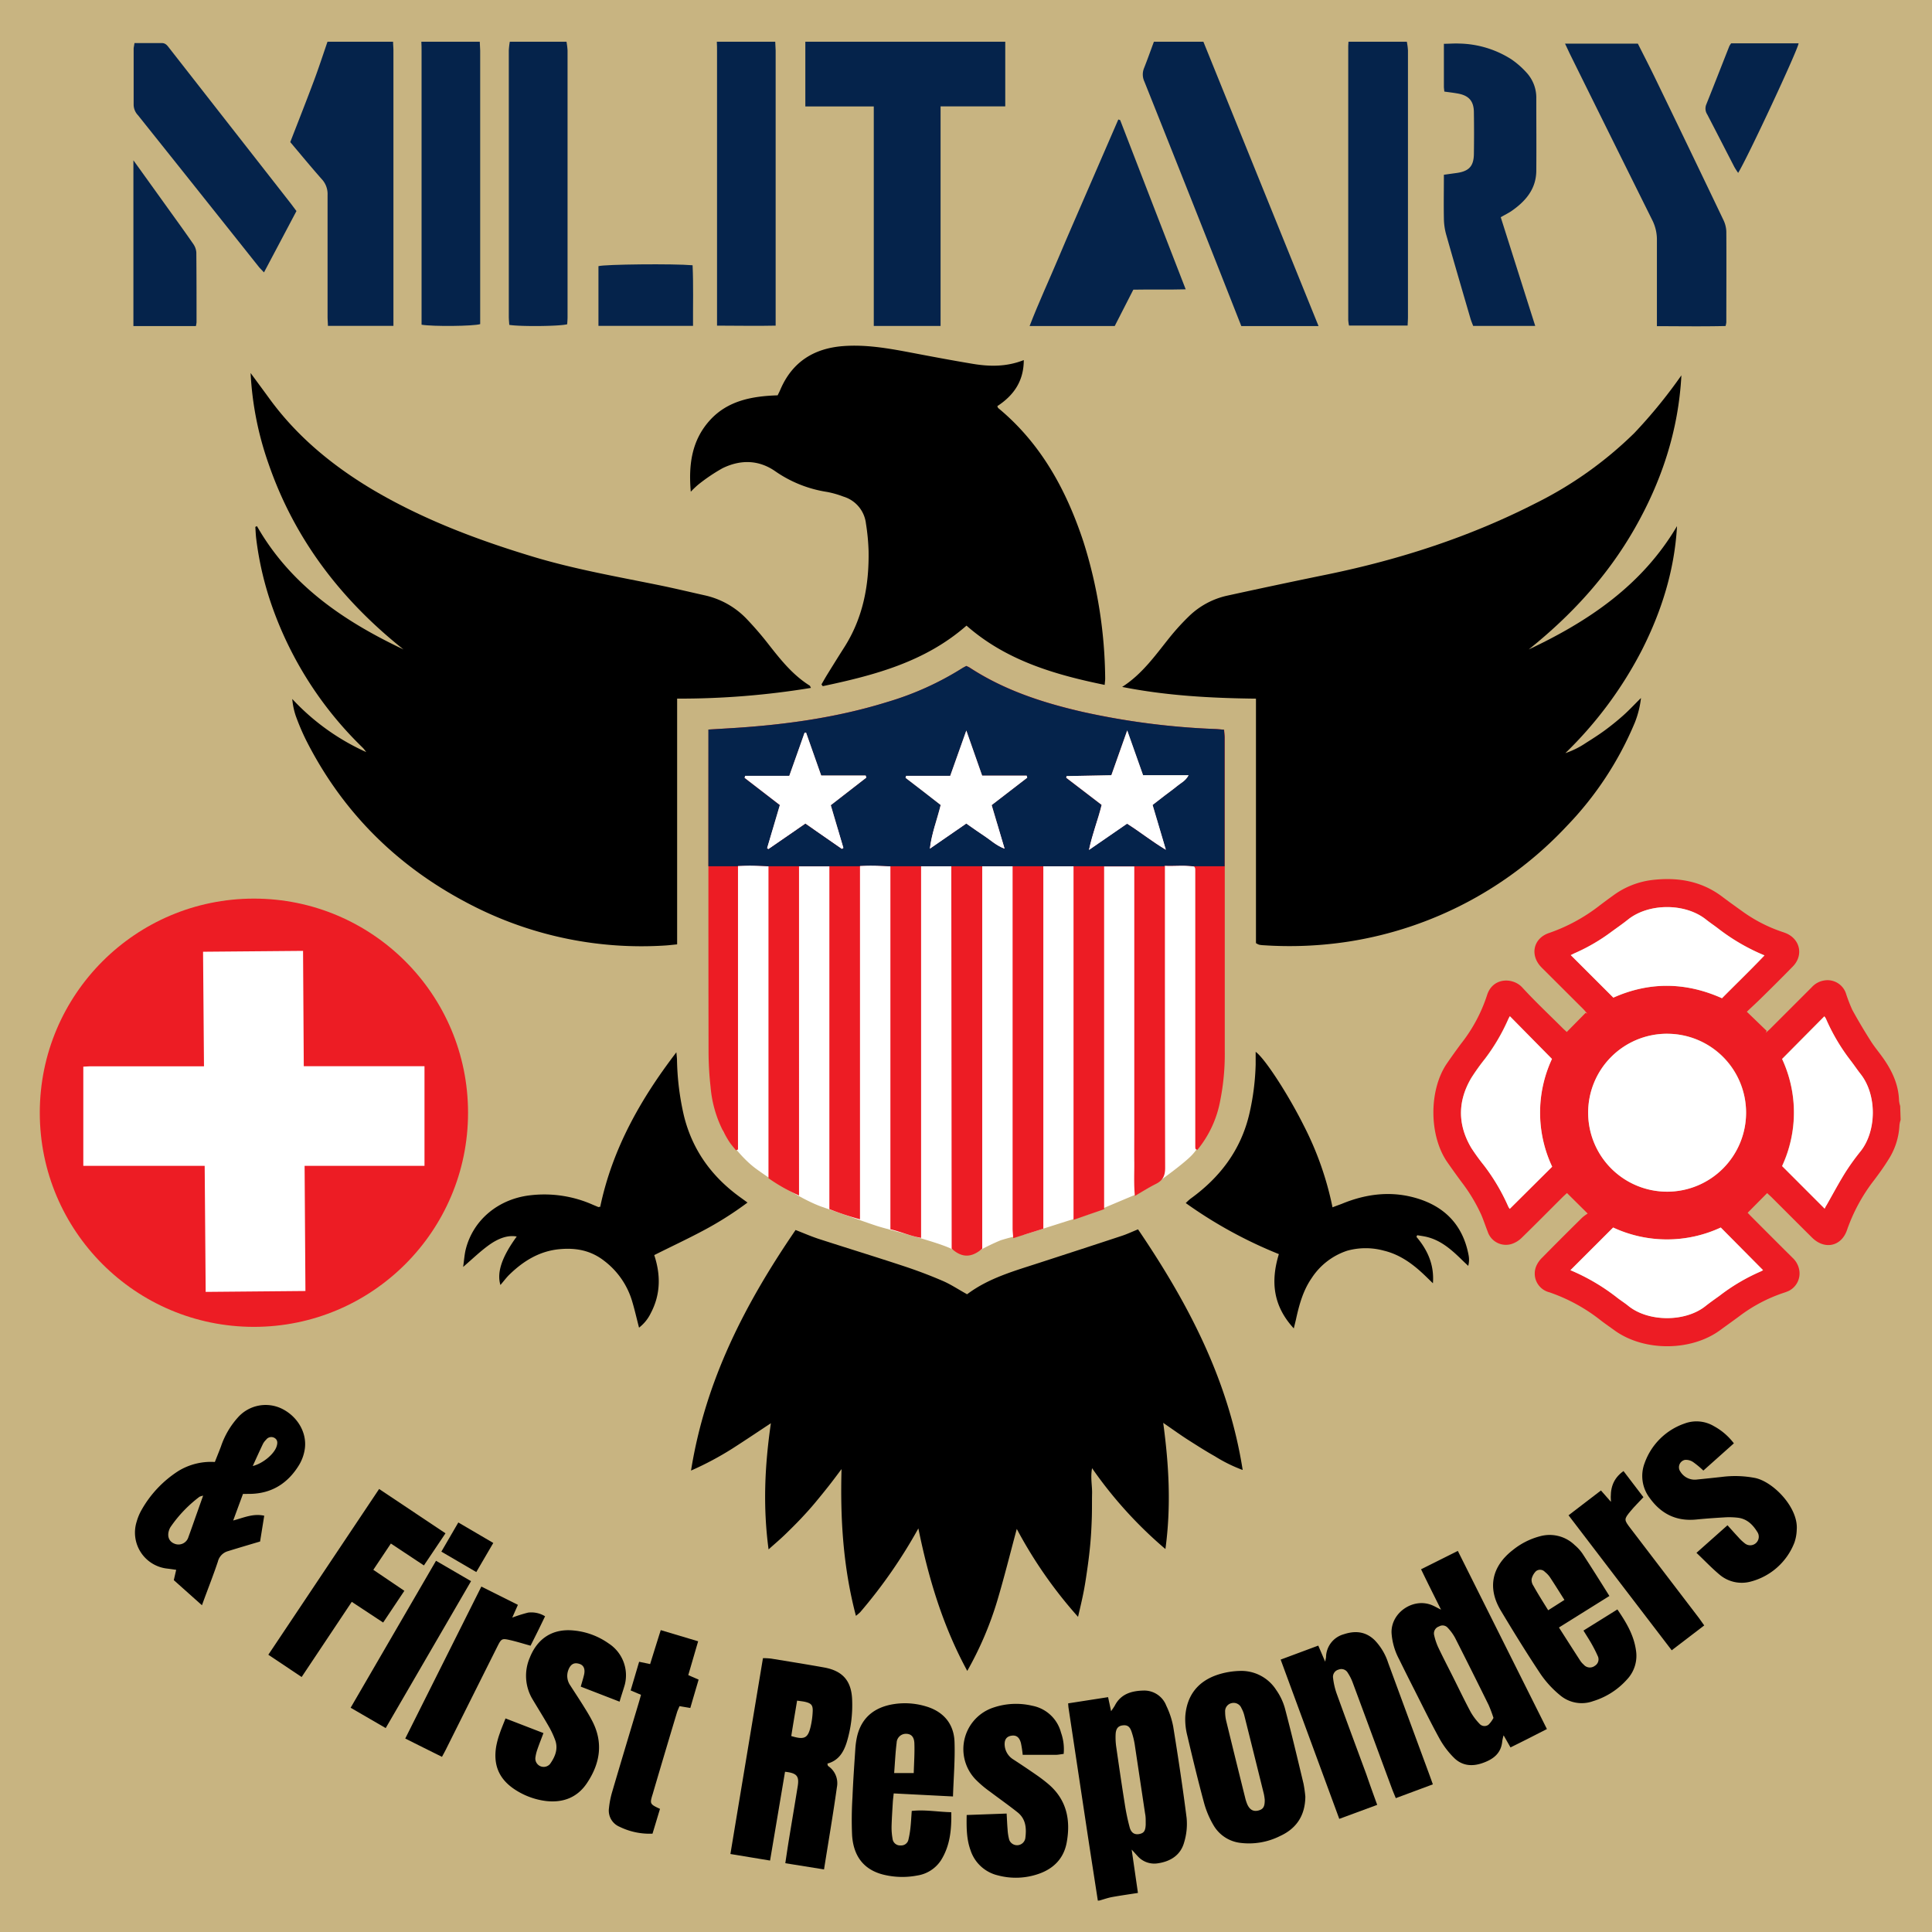
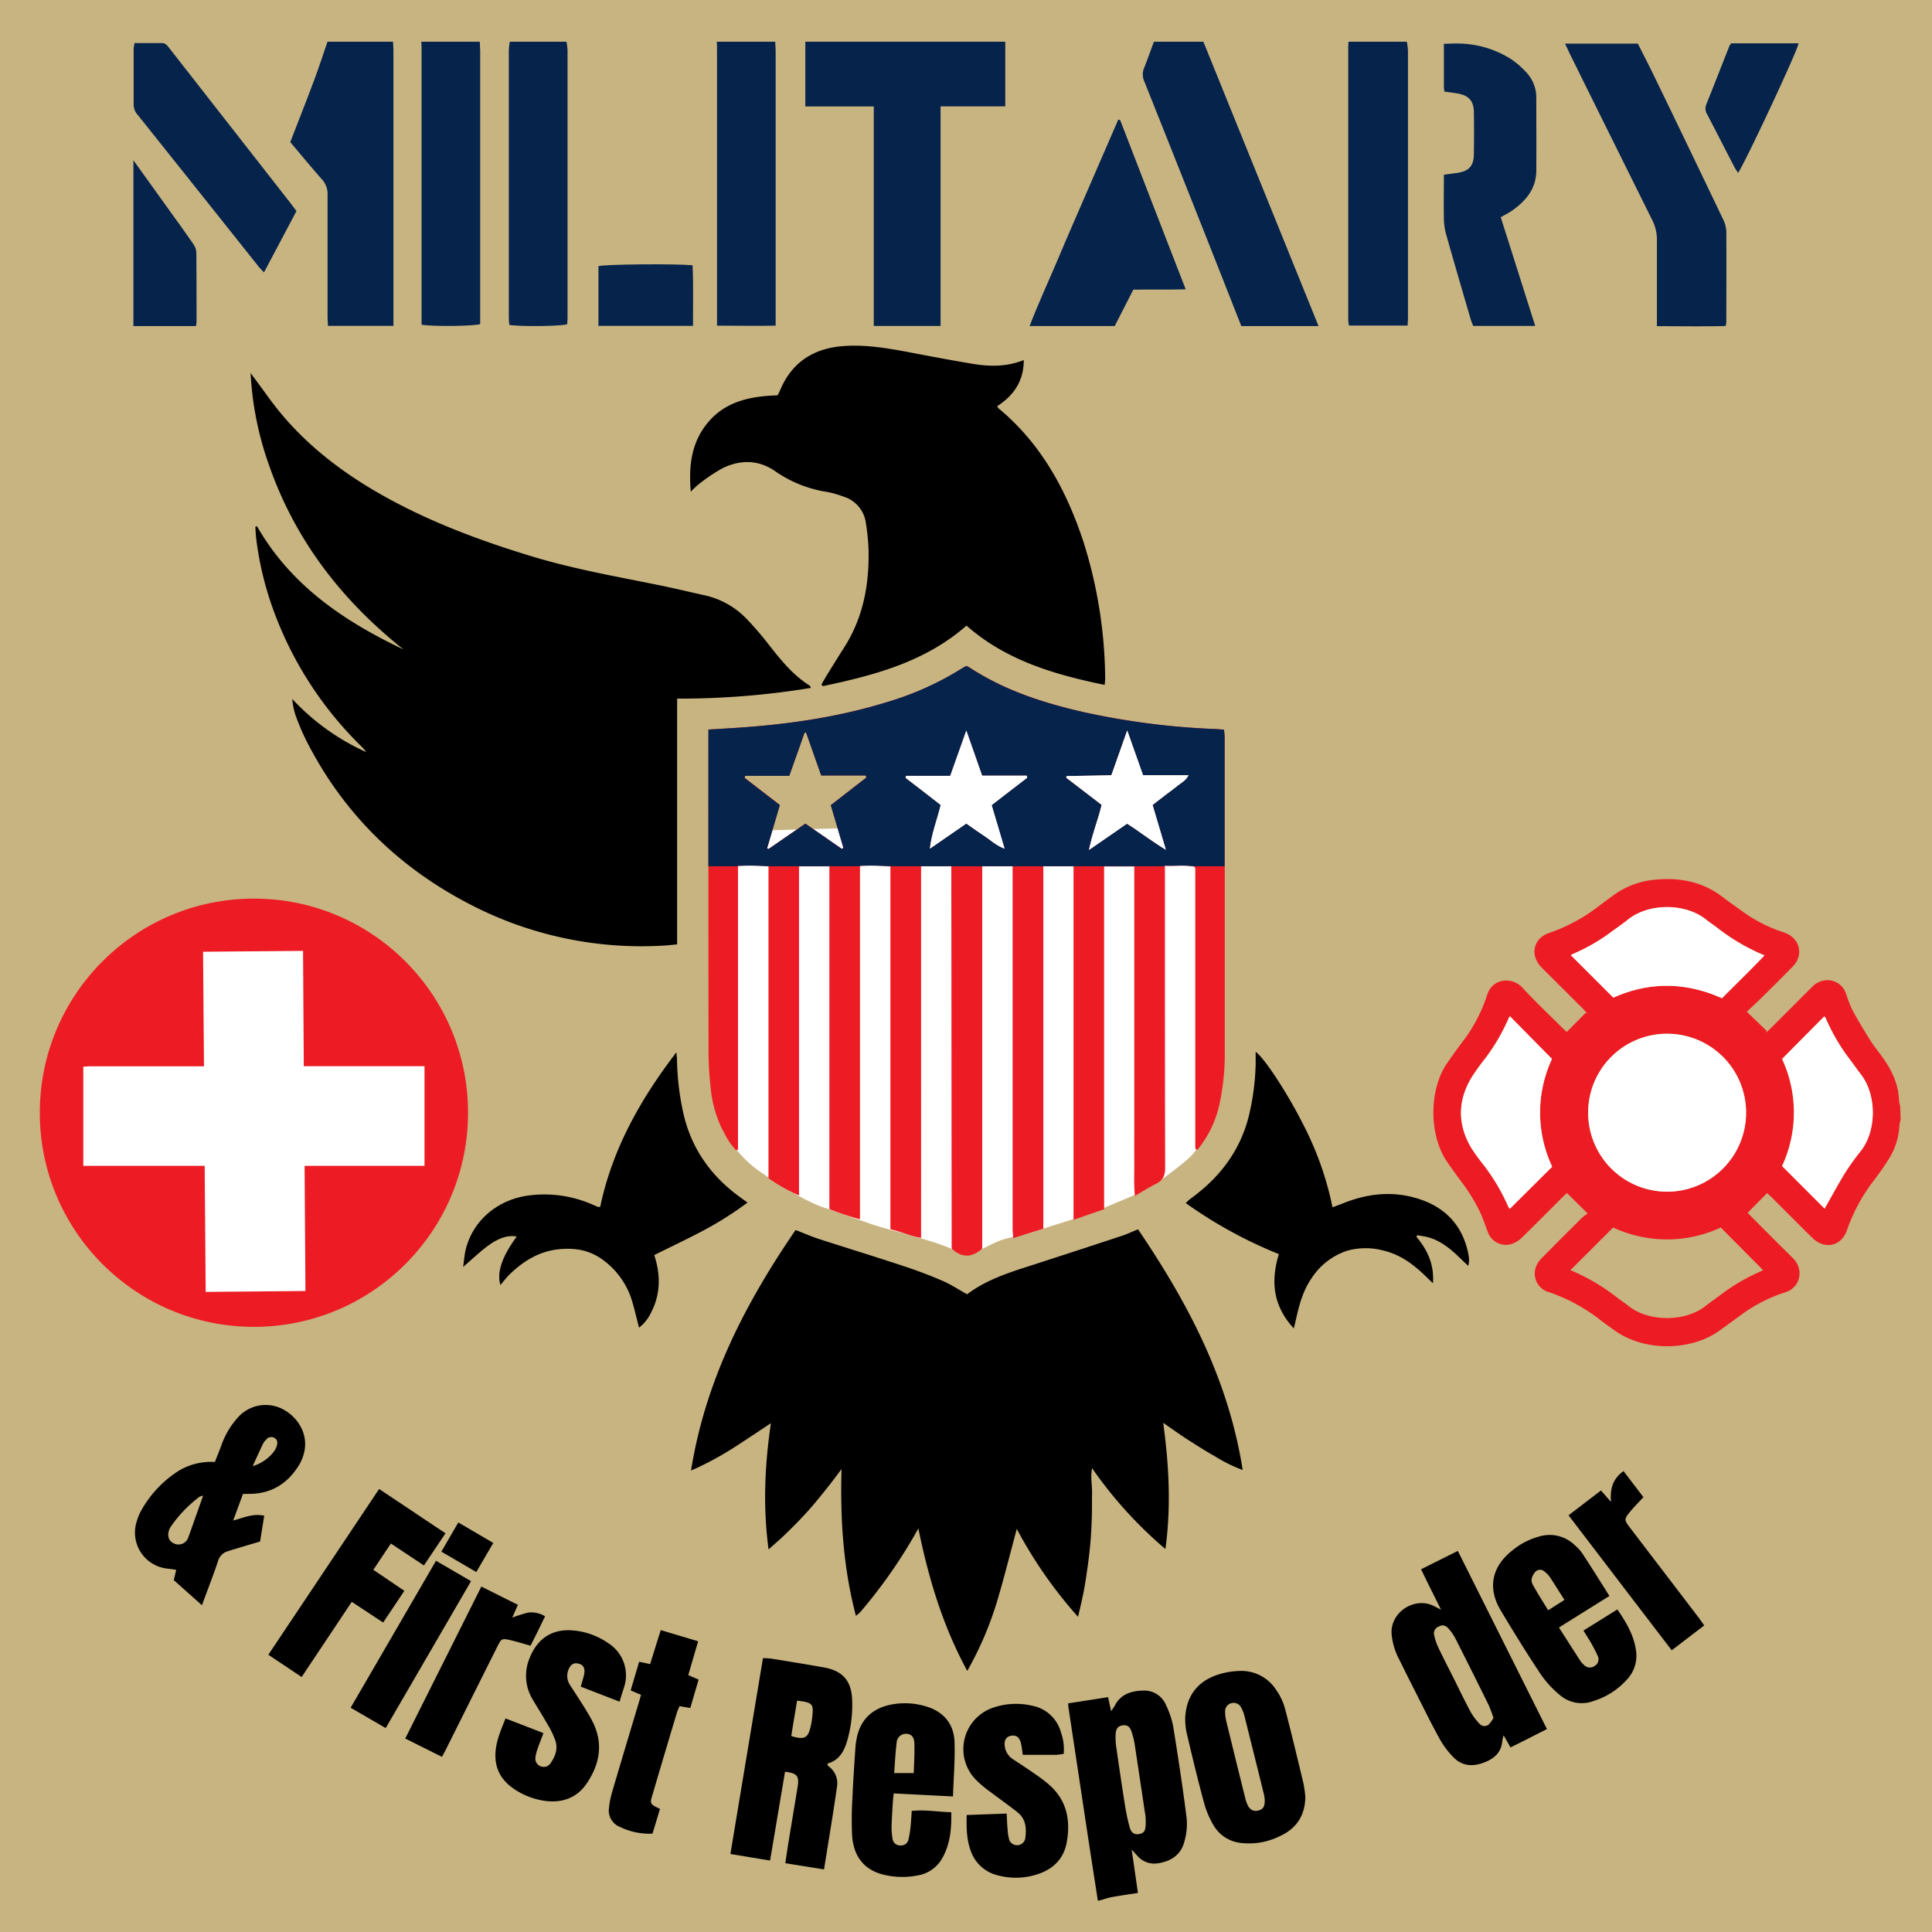
<svg xmlns="http://www.w3.org/2000/svg" viewBox="0 0 560.31 560.31">
  <defs>
    <style>.cls-1{fill:#c8b481;}.cls-2{fill:#ed1c24;}.cls-3{fill:#fff;}.cls-4{fill:#05234b;}</style>
  </defs>
  <g id="Military_First_Responders" data-name="Military &amp; First Responders">
    <rect class="cls-1" width="560.31" height="560.31" />
    <circle class="cls-2" cx="73.64" cy="322.71" r="62.1" />
    <path class="cls-3" d="M24.16,309.35c.67,0,1.34-.11,2-.11h33c-.09-11.11-.18-22.07-.27-33.22l29-.25c.07,11.17.14,22.21.21,33.45,3,0,5.92,0,8.82,0h26.19v28.9c-3.82,0-7.66,0-11.5,0H88.34c.08,12.11.16,24.11.24,36.29l-28.93.26-.29-36.56H24.16Z" />
    <path class="cls-4" d="M291.54,12.1V30.85H272.78V94.53H253.41V30.87H233.56V12.1Z" />
    <path class="cls-4" d="M114,12.1c0,.85.1,1.71.1,2.56V94.5h-19c0-.83-.1-1.73-.1-2.63,0-11.79,0-23.57,0-35.36a6.3,6.3,0,0,0-1.71-4.58c-3.1-3.51-6.08-7.13-9.11-10.72,2.33-6,4.65-11.87,6.86-17.78,1.4-3.74,2.64-7.55,3.94-11.33Z" />
    <path class="cls-4" d="M349,12.1,382.4,94.57H360l-6-15.23q-11-27.86-22.11-55.68a4.86,4.86,0,0,1-.1-3.9c1-2.52,1.91-5.1,2.86-7.66Z" />
    <path class="cls-4" d="M408,12.1a18,18,0,0,1,.33,2.51q0,38.67,0,77.35c0,.75-.06,1.51-.1,2.46h-17a12.23,12.23,0,0,1-.22-1.64q0-39.57,0-79.15c0-.51.05-1,.07-1.53Z" />
    <path class="cls-4" d="M164.29,12.1a21.77,21.77,0,0,1,.31,2.51q0,38.72,0,77.42c0,.68-.07,1.35-.1,2-1.84.59-13.51.73-16.8.19-.05-.77-.14-1.6-.14-2.43q0-38.58,0-77.16a21.61,21.61,0,0,1,.29-2.52Z" />
    <path class="cls-4" d="M139.14,12.1c0,.85.12,1.7.12,2.55q0,38.45,0,76.87V94c-2,.61-13.65.73-17,.17v-2.9q0-38.18,0-76.35c0-.94,0-1.88-.06-2.82Z" />
    <path class="cls-4" d="M224.83,12.1c0,.85.12,1.7.12,2.55q0,38.45,0,76.87v2.92c-5.66.13-11.14,0-17,0V14.92c0-.94,0-1.88-.06-2.82Z" />
    <path class="cls-4" d="M480.53,94.59V91.48c0-7.26,0-14.52,0-21.78a12.52,12.52,0,0,0-1.36-5.89q-11.93-24-23.77-47.95c-.49-1-.93-2-1.52-3.21H475c1.68,3.34,3.44,6.74,5.1,10.18Q490,43.25,499.76,63.68a8.44,8.44,0,0,1,.9,3.42c.06,8.79,0,17.59,0,26.39a7.31,7.31,0,0,1-.22,1.06C494,94.7,487.45,94.61,480.53,94.59Z" />
    <path class="cls-4" d="M435.24,63c3.36,10.58,6.65,21,10,31.52h-18c-.25-.67-.55-1.35-.76-2.06-2.39-8.19-4.79-16.38-7.11-24.59a18.11,18.11,0,0,1-.62-4.52c-.08-4.17,0-8.35,0-12.67l3.9-.54c3.42-.53,4.75-2,4.8-5.48q.09-6,0-12c0-3.38-1.48-5-4.81-5.56-1.24-.22-2.5-.36-3.76-.54-.06-.63-.13-1.05-.13-1.47,0-4,0-8,0-12.39,1.5,0,2.91-.13,4.31-.07a29.12,29.12,0,0,1,15.26,4.57,24.81,24.81,0,0,1,4.4,3.86,10.7,10.7,0,0,1,2.83,7.49c0,7,.06,14,0,21-.05,5.31-3.14,8.85-7.25,11.69C437.41,61.83,436.41,62.32,435.24,63Z" />
    <path class="cls-4" d="M324.87,34.84c6.27,16.22,12.53,32.44,19,49.07-5.22.14-10.12,0-15.19.1l-5.39,10.54H298.6c2.63-6.82,5.67-13.34,8.47-20s5.75-13.32,8.63-20,5.75-13.27,8.63-19.9Z" />
    <path class="cls-4" d="M39,12.49c2.8,0,5.36,0,7.91,0,1.15,0,1.63.75,2.21,1.49L66.64,36.39Q75.49,47.7,84.32,59c.52.67,1,1.36,1.66,2.2-3.09,5.86-6.19,11.71-9.42,17.8-.66-.71-1.13-1.15-1.54-1.66q-17.49-22-35-43.92a4.49,4.49,0,0,1-1.26-3c0-5.47,0-10.94,0-16.41C38.8,13.65,38.9,13.23,39,12.49Z" />
    <path class="cls-4" d="M38.69,46.49c3.6,5,6.84,9.52,10.06,14,2.44,3.4,4.9,6.78,7.27,10.22a4.88,4.88,0,0,1,.92,2.53C57,80,57,86.74,57,93.48a10.06,10.06,0,0,1-.18,1.08H38.69Z" />
    <path class="cls-4" d="M502.07,12.56h19.55c-.17,1.84-14.87,33.34-17.53,37.58a19.43,19.43,0,0,1-1.1-1.71c-2.63-5.08-5.23-10.18-7.87-15.25a3.12,3.12,0,0,1-.27-2.89c2.26-5.62,4.45-11.27,6.68-16.9A5.44,5.44,0,0,1,502.07,12.56Z" />
    <path class="cls-4" d="M173.56,94.5V77.19c1.8-.54,21.8-.75,27.3-.26.27,5.8.09,11.62.13,17.57Z" />
    <path d="M318.39,551.21c-1.17-7.59-2.36-15.17-3.5-22.76q-2.5-16.58-5-33.15c-.05-.33-.06-.67-.11-1.3l11.58-1.8.88,4.08c.48-.73.86-1.22,1.14-1.76,1.77-3.3,4.85-4.14,8.21-4.23a6.84,6.84,0,0,1,6.65,4.39,24.22,24.22,0,0,1,2,6c1.43,8.84,2.78,17.7,3.9,26.58a18.36,18.36,0,0,1-.72,7.05c-1,3.64-3.85,5.5-7.51,6.06a6.46,6.46,0,0,1-6-2.09c-.45-.48-.9-1-1.71-1.87.65,4.44,1.21,8.36,1.82,12.57-2.55.4-5.05.75-7.54,1.2-1.22.23-2.41.66-3.62,1Zm13.88-23.11c0-.46,0-1.32-.18-2.16-1-6.66-2-13.33-3-20a22.72,22.72,0,0,0-.92-3.72c-.53-1.58-1.3-2-2.62-1.83s-1.92,1-2,2.56a19.37,19.37,0,0,0,.16,3.57c.8,5.57,1.61,11.14,2.5,16.7a62,62,0,0,0,1.41,6.74c.45,1.65,1.48,2.2,2.82,1.93s1.74-.94,1.83-2.65C332.28,529,332.27,528.75,332.27,528.1Z" />
    <path d="M223.33,539.59l-11.5-1.9c3.15-19,6.28-37.78,9.44-56.8a21,21,0,0,1,2.37.13c5.14.84,10.28,1.66,15.41,2.58,5.46,1,7.94,4,8.09,9.54a36.9,36.9,0,0,1-1.57,12.13c-.91,2.9-2.37,5.33-5.62,6.2.1.31.1.62.25.72a6,6,0,0,1,2.52,6.1c-1.1,7.85-2.44,15.67-3.74,23.87l-11.23-1.8c.36-2.37.68-4.61,1.05-6.85.84-5.14,1.71-10.27,2.54-15.41.49-3-.22-3.89-3.67-4.26C226.25,522.29,224.82,530.76,223.33,539.59Zm6.15-36.11c3.78,1.15,4.82.65,5.61-2.71a23.74,23.74,0,0,0,.61-4.52c.06-1.71-.43-2.24-2.09-2.66-.72-.18-1.46-.23-2.44-.38C230.58,496.77,230,500.14,229.48,503.48Z" />
    <path d="M412.13,455.11l10.66-5.33,25.84,51.67-5.25,2.68c-1.73.88-3.47,1.74-5.31,2.65l-2-3.51a12.78,12.78,0,0,0-.39,1.68c-.31,3.61-2.69,5.32-5.8,6.39s-6,.71-8.3-1.65a24.69,24.69,0,0,1-4-5.28c-2.56-4.63-4.88-9.39-7.27-14.11q-2.32-4.56-4.58-9.16a18.75,18.75,0,0,1-2.16-7.58c-.2-5.9,6.35-10.33,11.81-8,.69.29,1.34.67,2.54,1.27C415.85,462.67,414,459,412.13,455.11Zm21,43.11a38.88,38.88,0,0,0-1.41-3.76q-4.8-9.75-9.72-19.45a13.66,13.66,0,0,0-2.09-2.88,2,2,0,0,0-2.58-.43,2.12,2.12,0,0,0-1.42,2.45,17.59,17.59,0,0,0,1.2,3.61c1.39,2.93,2.89,5.81,4.34,8.7,1.68,3.36,3.3,6.75,5.07,10.05a17.24,17.24,0,0,0,2.59,3.44,1.91,1.91,0,0,0,2.59.23A8,8,0,0,0,433.13,498.22Z" />
    <path d="M70.47,433.26c-.94,2.55-1.82,4.93-2.84,7.71,3.11-.83,5.78-2.1,9-1.39l-1.2,7.48c-3.37,1-6.39,1.89-9.38,2.82a4.17,4.17,0,0,0-2.86,3c-1.37,4.12-3,8.17-4.62,12.67l-8.16-7.28c.22-1,.43-1.86.69-3-.87-.12-1.67-.24-2.47-.34a10.5,10.5,0,0,1-9-13.61A15.16,15.16,0,0,1,41,438,32.18,32.18,0,0,1,51.8,426.57,18.13,18.13,0,0,1,62.31,424c.58-1.47,1.18-2.95,1.75-4.44a24,24,0,0,1,5-8.55,10.75,10.75,0,0,1,12.44-2.58c4.56,2.12,7.49,6.79,6.93,11.53a12.55,12.55,0,0,1-1.62,4.79c-3.21,5.33-7.89,8.4-14.28,8.5Zm-11.56.5a5.12,5.12,0,0,0-1.06.33,37.61,37.61,0,0,0-8.3,8.64,3.74,3.74,0,0,0-.47.91c-.69,1.85-.1,3.42,1.51,4.05a3,3,0,0,0,4.06-1.94c.92-2.48,1.77-5,2.66-7.47C57.81,436.86,58.31,435.44,58.91,433.76Zm14.39-8.59c3-.75,6.17-3.48,6.89-5.6.31-.92.44-1.9-.53-2.52a1.86,1.86,0,0,0-2.5.51,4.63,4.63,0,0,0-.91,1.21C75.31,420.74,74.41,422.73,73.3,425.17Z" />
-     <path d="M399.41,523.44l-11,4.06-17-46.19,10.91-4.06c.63,1.47,1.19,2.77,2,4.66.16-.83.23-1.08.25-1.34a7,7,0,0,1,5.15-6.61c3.35-1.11,6.39-.81,9,1.76a17,17,0,0,1,3.88,6.56q5.93,16.11,11.87,32.21c.35.94.68,1.88,1.08,3l-10.75,4c-.4-1-.8-1.9-1.14-2.83-3.77-10.17-7.51-20.35-11.29-30.51a14.16,14.16,0,0,0-1.49-3,2.13,2.13,0,0,0-2.67-.94,2.16,2.16,0,0,0-1.61,2.34,21.21,21.21,0,0,0,1,4.47c2.84,7.87,5.76,15.71,8.66,23.56C397.25,517.48,398.29,520.36,399.41,523.44Z" />
    <path d="M378.57,521.07c-.06,5.36-2.49,9.19-7.32,11.4a20.08,20.08,0,0,1-11.45,2,10.42,10.42,0,0,1-7.88-5.15,26.49,26.49,0,0,1-2.69-6.32c-1.76-6.51-3.35-13.07-4.89-19.63a19.18,19.18,0,0,1-.59-5.58c.43-6.07,3.65-10.21,9.44-12.11a22.53,22.53,0,0,1,6.27-1.08,12,12,0,0,1,10.67,5.53,17.32,17.32,0,0,1,2.51,5.28c1.92,7.27,3.65,14.58,5.4,21.88A37,37,0,0,1,378.57,521.07Zm-11.78.85a15.94,15.94,0,0,0-.24-1.59q-2.82-11.42-5.68-22.83a9.08,9.08,0,0,0-.84-2.13,2.43,2.43,0,0,0-2.72-1.46,2.4,2.4,0,0,0-2,2.57,11.39,11.39,0,0,0,.35,2.78q2.7,11.06,5.45,22.09a12,12,0,0,0,.63,1.95c.72,1.59,1.78,2.15,3.24,1.77S366.82,523.83,366.79,521.92Z" />
    <path d="M452.12,472c2.12,3.32,4.14,6.48,6.17,9.62a5.6,5.6,0,0,0,1,1.14,2.36,2.36,0,0,0,3.24.35,2.18,2.18,0,0,0,.8-2.92c-.51-1.17-1.11-2.31-1.73-3.42s-1.5-2.46-2.37-3.88l9.84-6.13c2.53,3.7,4.75,7.38,5.38,11.82a10,10,0,0,1-2.62,8.52,21.62,21.62,0,0,1-9.81,6.26,9.7,9.7,0,0,1-9.45-1.61,29.46,29.46,0,0,1-5.71-6.15c-4-6-7.84-12.22-11.57-18.45-4-6.62-2.65-12.89,3.47-17.63a21,21,0,0,1,7.94-4,10.44,10.44,0,0,1,10,2.59,12.41,12.41,0,0,1,2.24,2.46c2.61,4,5.13,8,7.81,12.29ZM449,467l4.71-3c-1.51-2.38-2.85-4.54-4.26-6.67a7.21,7.21,0,0,0-1.41-1.46,1.9,1.9,0,0,0-2.57-.21,4.68,4.68,0,0,0-1.28,2.3,3,3,0,0,0,.51,1.92C446,462.21,447.46,464.52,449,467Z" />
    <path d="M276.38,521l-17.19-.88c-.1.95-.2,1.7-.25,2.44-.14,2.39-.31,4.78-.37,7.17a18.46,18.46,0,0,0,.29,3.56,2.19,2.19,0,0,0,2.37,1.91,2.12,2.12,0,0,0,2.24-1.73,26,26,0,0,0,.56-3.27c.18-1.61.26-3.23.39-5,3.83-.43,7.51.28,11.46.37.11,5-.33,9.68-2.95,13.89a10,10,0,0,1-6.92,4.47,22.89,22.89,0,0,1-9.18-.11c-5.94-1.25-9.29-5.11-9.71-11.57a103.75,103.75,0,0,1,.11-11c.19-4.69.52-9.38.83-14.07a23.52,23.52,0,0,1,.5-3.55c1.22-5.24,4.67-8.21,9.81-9.26a21,21,0,0,1,9.91.43c5.25,1.46,8.41,5.06,8.55,10.51C277,510.38,276.56,515.49,276.38,521ZM265,514.21c.08-2.91.29-5.79.18-8.66-.08-1.92-1-2.72-2.44-2.72a2.69,2.69,0,0,0-2.7,2.6c-.36,2.84-.48,5.71-.72,8.78Z" />
    <path d="M179.69,493.51l-11.26-4.36c.37-1.37.76-2.5,1-3.65.31-1.66-.27-2.68-1.57-3-1.46-.41-2.45.22-3.07,1.93a4.81,4.81,0,0,0,.61,4.39c1.48,2.3,3,4.59,4.41,6.9.68,1.09,1.33,2.2,1.92,3.33,3.32,6.36,2.31,12.41-1.53,18.12-2.79,4.15-6.9,5.7-11.79,5.16a21.16,21.16,0,0,1-8.41-2.91c-5-3-7.05-7.15-6.1-12.9a24.08,24.08,0,0,1,1-3.71c.48-1.43,1.08-2.83,1.71-4.44l11,4.25c-.65,1.74-1.25,3.24-1.77,4.76a11.53,11.53,0,0,0-.58,2.47,2.42,2.42,0,0,0,4.27,1.71c1.42-2,2.36-4.23,1.55-6.71a25.45,25.45,0,0,0-2.06-4.39c-1.44-2.52-3-5-4.47-7.47a13.26,13.26,0,0,1-.89-12.27c2.24-5.59,6.61-8.43,12.63-7.86a20.88,20.88,0,0,1,10.22,3.76,11,11,0,0,1,4.72,11.85C180.79,490.07,180.21,491.66,179.69,493.51Z" />
    <path d="M280.35,526.38l11.59-.42c.1,1.66.15,3.15.28,4.64a14.23,14.23,0,0,0,.48,3,2.43,2.43,0,0,0,4.66-.49c.37-2.82.19-5.55-2.23-7.49-2.6-2.07-5.35-4-8-6a31.17,31.17,0,0,1-4.28-3.64,12.69,12.69,0,0,1,5.38-20.8,20.42,20.42,0,0,1,11.12-.49,10.67,10.67,0,0,1,8.36,7.8,14.38,14.38,0,0,1,.77,6.17c-.79.09-1.54.26-2.28.27-3.14,0-6.29,0-9.6,0a30.26,30.26,0,0,0-.51-3.39c-.46-1.79-1.42-2.43-2.92-2.13s-2,1.45-1.75,3.19a5.29,5.29,0,0,0,2.51,3.7q3.44,2.24,6.8,4.57c1.19.83,2.35,1.72,3.45,2.66,5.2,4.51,6.35,10.34,5.19,16.77-.82,4.6-3.73,7.61-8.09,9.13a20.11,20.11,0,0,1-11.87.46,11,11,0,0,1-7.95-7.32C280.31,533.39,280.28,530.09,280.35,526.38Z" />
-     <path d="M492,450.35l9-8c1.09,1.2,2.09,2.34,3.13,3.45a12.82,12.82,0,0,0,1.85,1.76,2.48,2.48,0,0,0,3.62-3.34c-1.3-2.1-3-3.75-5.61-4.06a21.3,21.3,0,0,0-3.83-.1c-2.73.16-5.46.35-8.18.62-5.71.58-10.15-1.55-13.49-6.17a10.53,10.53,0,0,1-1.52-10.2,18.81,18.81,0,0,1,11.65-11.49,9.89,9.89,0,0,1,8.41.77,18.12,18.12,0,0,1,5.82,5L494,426.49A26.29,26.29,0,0,0,491,424a3.69,3.69,0,0,0-2.34-.61,2.18,2.18,0,0,0-1.3,3.44,4.89,4.89,0,0,0,4.85,2.25q3.57-.36,7.13-.75a30.32,30.32,0,0,1,9.69.31c5.33,1.14,12.56,8.65,12.05,15a12.38,12.38,0,0,1-.68,3.75,18.63,18.63,0,0,1-12.73,11.31,9.94,9.94,0,0,1-8.94-2C496.44,454.79,494.39,452.61,492,450.35Z" />
    <path d="M129.2,444.68,122.94,454l-9.58-6.35-5.09,7.62,9,6.09-6.15,9.2-9.1-6L87.48,486.36l-9.66-6.46c10.76-16.09,21.37-32,32.13-48.07Z" />
    <path d="M191.41,524.6l-2.17,7.19a19.78,19.78,0,0,1-9.56-2,5.07,5.07,0,0,1-3.07-5.4,25.6,25.6,0,0,1,.94-4.75c2.52-8.59,5.11-17.17,7.68-25.75.22-.73.42-1.47.67-2.37l-3-1.27c.81-2.74,1.62-5.46,2.46-8.31l3.19.67c1-3.24,2-6.45,3.08-9.85L202.47,476l-2.86,9.81,3,1.31c-.79,2.69-1.58,5.36-2.41,8.22l-3.13-.53c-.26.64-.56,1.24-.75,1.87q-3.54,11.76-7,23.53c0,.08-.05.16-.08.25C188.43,523.13,188.48,523.24,191.41,524.6Z" />
    <path d="M494.25,471.4l-9.43,7.21c-10-13-19.8-25.94-29.92-39.15l9.4-7.2,2.9,3.3c-.31-3.86.56-6.72,3.64-8.93l5.78,7.58c-1.3,1.4-2.57,2.64-3.7,4-2,2.4-1.95,2.55-.08,5l19.91,26.08C493.21,469.91,493.64,470.54,494.25,471.4Z" />
    <path d="M139.6,460.13l10.6,5.3-1.64,3.7a41.63,41.63,0,0,1,4.6-1.45,7.59,7.59,0,0,1,4.92,1.07c-.74,1.52-1.42,2.95-2.12,4.36s-1.37,2.74-2.09,4.17c-2.06-.57-4-1.19-6-1.64-2.3-.52-2.48-.39-3.57,1.77q-7.51,15-15,30c-.3.61-.64,1.2-1.12,2.1-3.53-1.75-7-3.48-10.65-5.31Z" />
    <path d="M126.45,452.65l10.16,5.91-24.75,42.61-10.17-5.9Z" />
    <path d="M143.06,447.48l-4.93,8.44L128,450c1.64-2.81,3.19-5.49,4.92-8.46Z" />
    <path class="cls-2" d="M551.21,324.79a7.59,7.59,0,0,0-.34,1.54,20.22,20.22,0,0,1-3.31,10.15c-1.24,2-2.61,3.88-4,5.73a50.84,50.84,0,0,0-7.9,14.52c-1.65,4.79-6.5,5.8-10.14,2.19-3.93-3.89-7.84-7.82-11.76-11.73-.47-.46-1-.9-1.25-1.18l-5.66,5.71c.25.27.74.79,1.24,1.29,3.91,3.92,7.82,7.85,11.76,11.75a6.37,6.37,0,0,1,1.93,3.41,5.65,5.65,0,0,1-3,6.2,12.72,12.72,0,0,1-1.49.57,44.66,44.66,0,0,0-12.71,6.67c-1.87,1.39-3.78,2.74-5.66,4.12-8.44,6.23-22.17,6.28-30.71.08-1.3-.94-2.62-1.85-3.89-2.82a50.3,50.3,0,0,0-15-8.21,5.59,5.59,0,0,1-3.77-7.62,7.64,7.64,0,0,1,1.7-2.42q5.76-5.85,11.61-11.61a12.61,12.61,0,0,1,1.59-1.18L454.45,346c-.26.24-.79.71-1.3,1.21-3.92,3.91-7.81,7.85-11.78,11.72a7.53,7.53,0,0,1-2.82,1.79,5.56,5.56,0,0,1-7.1-3.54c-.64-1.61-1.17-3.26-1.85-4.85a48.59,48.59,0,0,0-5.77-9.58q-2.08-2.82-4.08-5.69c-5.36-7.71-5.39-21-.09-28.69q2-2.9,4.08-5.7a45.23,45.23,0,0,0,7.51-14c1.61-5.27,7.51-5.25,10.21-2.31,3.74,4.08,7.79,7.88,11.71,11.79.46.47,1,.91,1.21,1.15l5.48-5.56.48.24c-.37-.43-.73-.89-1.13-1.3L448,281.5c-.33-.33-.67-.65-1-1-3.37-3.47-2.34-8.37,2.23-9.91a50.83,50.83,0,0,0,14.71-8q2-1.51,4-2.95a23.91,23.91,0,0,1,10.84-4.38c7.48-.94,14.51.12,20.7,4.8,1.81,1.37,3.66,2.69,5.49,4a43.42,43.42,0,0,0,12,6.23c.26.08.51.18.76.27,4.29,1.63,5.43,6.4,2.25,9.7-3,3.07-6,6.06-9.06,9.06-1.46,1.45-3,2.84-4.31,4.1l5.75,5.55-.27.56c.47-.43,1-.83,1.41-1.28q6-6,12-12a6.09,6.09,0,0,1,3.45-1.88,5.64,5.64,0,0,1,6.38,3.67,44.2,44.2,0,0,0,1.87,4.85c1.64,3,3.43,6,5.29,8.94,1.13,1.8,2.53,3.43,3.75,5.18,2.56,3.67,4.39,7.63,4.51,12.21a7.86,7.86,0,0,0,.33,1.54Zm-67.82-25a22.9,22.9,0,1,0,23,22.65A22.81,22.81,0,0,0,483.39,299.81Zm-27.94,68.57a59,59,0,0,1,13.6,8c1.05.81,2.18,1.54,3.22,2.37,5.83,4.69,16.49,4.68,22.3.07,1.36-1.07,2.79-2.05,4.18-3.08a56,56,0,0,1,11.87-7,7,7,0,0,0,.69-.37L499.05,356a37,37,0,0,1-31.21,0Zm-17.56-73.65a7.34,7.34,0,0,0-.56,1,56.37,56.37,0,0,1-6.7,11.35,64,64,0,0,0-3.95,5.53c-3.95,6.74-3.95,13.56,0,20.29a61.05,61.05,0,0,0,3.62,5,58,58,0,0,1,7.1,12,3.73,3.73,0,0,0,.43.67l12.3-12.23a36.85,36.85,0,0,1-.06-31.25Zm91.29,55.8c.12-.25.31-.67.54-1.07,1.84-3.23,3.61-6.51,5.57-9.68a68.54,68.54,0,0,1,4.35-6c4.61-5.91,4.67-16.29-.06-22.3-1-1.25-1.89-2.57-2.85-3.86a56.82,56.82,0,0,1-7.21-12.18,3.59,3.59,0,0,0-.46-.69l-12.25,12.36a36.87,36.87,0,0,1,0,31.06ZM455.55,277l12.35,12.33c10.31-4.6,20.85-4.6,31.5.17,4.06-4.1,8.2-8.09,12.33-12.42a58.42,58.42,0,0,1-13.56-7.89c-1.12-.85-2.28-1.63-3.38-2.5-6.08-4.86-16.68-4.79-22.65,0-1.56,1.25-3.22,2.39-4.83,3.57a54.05,54.05,0,0,1-10.53,6.14C456.36,276.58,456,276.8,455.55,277Z" />
    <path class="cls-3" d="M483.39,299.81a22.9,22.9,0,1,1-22.8,23A22.86,22.86,0,0,1,483.39,299.81Z" />
-     <path class="cls-3" d="M455.45,368.38,467.84,356a37,37,0,0,0,31.21,0l12.26,12.38a7,7,0,0,1-.69.37,56,56,0,0,0-11.87,7c-1.39,1-2.82,2-4.18,3.08-5.81,4.61-16.47,4.62-22.3-.07-1-.83-2.17-1.56-3.22-2.37A59,59,0,0,0,455.45,368.38Z" />
    <path class="cls-3" d="M437.89,294.73l12.21,12.39a36.85,36.85,0,0,0,.06,31.25l-12.3,12.23a3.73,3.73,0,0,1-.43-.67,58,58,0,0,0-7.1-12,61.05,61.05,0,0,1-3.62-5c-4-6.73-4-13.55,0-20.29a64,64,0,0,1,3.95-5.53,56.37,56.37,0,0,0,6.7-11.35A7.34,7.34,0,0,1,437.89,294.73Z" />
    <path class="cls-3" d="M529.18,350.53l-12.33-12.34a36.87,36.87,0,0,0,0-31.06l12.25-12.36a3.59,3.59,0,0,1,.46.69,56.82,56.82,0,0,0,7.21,12.18c1,1.29,1.87,2.61,2.85,3.86,4.73,6,4.67,16.39.06,22.3a68.54,68.54,0,0,0-4.35,6c-2,3.17-3.73,6.45-5.57,9.68C529.49,349.86,529.3,350.28,529.18,350.53Z" />
    <path class="cls-3" d="M455.55,277c.41-.2.81-.42,1.23-.6a54.05,54.05,0,0,0,10.53-6.14c1.61-1.18,3.27-2.32,4.83-3.57,6-4.79,16.57-4.86,22.65,0,1.1.87,2.26,1.65,3.38,2.5a58.42,58.42,0,0,0,13.56,7.89c-4.13,4.33-8.27,8.32-12.33,12.42-10.65-4.77-21.19-4.77-31.5-.17Z" />
    <path class="cls-3" d="M209.7,328.08s4.2,7,9.73,11,13.79,9.13,19,10.94,13.25,4.67,16,5.56,16.93,4.41,21.41,6.56,4.38.5,4.38.5h3.89a60.87,60.87,0,0,1,6.1-2.94,54.78,54.78,0,0,1,7.21-1.74L316.18,352l14.06-5.93,6.39-3.82s6.85-4.88,9.14-7.36a14.78,14.78,0,0,0,3.09-5.15l2.06-92.62-139,4Z" />
    <path class="cls-2" d="M275.89,251.19h-8.76V359c-3.23-.56-5.9-1.8-8.9-2.5V251.27a64.67,64.67,0,0,0-8.82-.16v102.5a81.05,81.05,0,0,1-8.88-2.95v-99.4h-8.8V346.7a50.91,50.91,0,0,1-8.86-5V251.24a70,70,0,0,0-8.84-.12v82.26l-.6.21c-.6-.75-1.25-1.48-1.8-2.27a34.46,34.46,0,0,1-5.55-16.07,94,94,0,0,1-.59-10.48q-.08-45.25,0-90.52v-2.67l5.61-.34c15.66-.91,31.13-3,46.17-7.62a87.17,87.17,0,0,0,21.89-9.87c.36-.22.74-.4,1.13-.62.35.18.67.3.95.48,10.1,6.6,21.36,10.25,33,12.9a215.27,215.27,0,0,0,38.09,4.91c.84,0,1.68.13,2.7.21.06.86.17,1.59.17,2.33q0,45.39,0,90.78a68.8,68.8,0,0,1-1.33,14.52,31.42,31.42,0,0,1-6.59,14.19,1.55,1.55,0,0,1-.36-.1c-.07,0-.16-.08-.18-.15a1.69,1.69,0,0,1-.09-.49c0-.35,0-.69,0-1l0-79.49a2.08,2.08,0,0,0-.07-.5,2,2,0,0,0-.25-.41c-2.62-.48-5.39-.1-8.49-.23v3.52c0,28,0,56.07.07,84.1,0,2.31-.68,3.65-2.67,4.65s-3.83,2.17-6.11,3.49c-.33-3.52-.14-6.65-.17-9.76s0-6.32,0-9.49v-76.3h-8.75v99.4l-8.87,3.08V251.25h-8.76V356.34l-8.72,2.75c-.08-1.13-.19-2-.19-2.89q0-12.31,0-24.62V251.23h-8.81v110.9c-3,2.6-5.82,2.78-8.86,0Zm43.61-17.77c-1.06,4.34-2.66,8.31-3.68,13.06l11.05-7.62c3.72,2.34,7.05,5,11.25,7.57l-3.85-13c1.21-.94,2.35-1.83,3.49-2.7s2.48-1.82,3.66-2.8,2.39-1.43,3.29-3.12h-13.2l-4.6-13c-1.66,4.67-3.11,8.75-4.6,13l-13,.25-.09.47ZM262.79,225l-.17.58q5.08,3.93,10.19,7.88c-1.05,4.29-2.63,8.28-3.13,12.67l10.56-7.29c1.83,1.27,3.55,2.52,5.34,3.68s3.35,2.72,5.77,3.61c-1.31-4.42-2.51-8.48-3.75-12.64l10.32-7.95-.17-.59H284.84c-1.54-4.39-3-8.45-4.59-13.09-1.68,4.71-3.12,8.79-4.67,13.14Zm-18.64,21.18.45-.29c-1.21-4.12-2.43-8.23-3.66-12.4l10.31-8-.19-.61h-12.9l-4.39-12.46-.44.07c-1.45,4.08-2.89,8.15-4.42,12.48h-12.8l-.17.57,10.23,7.89L222.47,246l.38.24,10.73-7.39Z" />
    <path class="cls-4" d="M214,251.23v-.11a72.79,72.79,0,0,1,8.64.11h26.74v-.12a72,72,0,0,1,8.33.12h9.39v0h8.76v0h61.86v-.18c3,.13,5.62-.21,8.14.18h9.29q0-18.64,0-37.27c0-.74-.11-1.47-.17-2.33-1-.08-1.86-.18-2.7-.21a215.27,215.27,0,0,1-38.09-4.91c-11.64-2.65-22.9-6.3-33-12.9-.28-.18-.6-.3-.95-.48-.39.22-.77.4-1.13.62a87.17,87.17,0,0,1-21.89,9.87c-15,4.66-30.51,6.71-46.17,7.62l-5.61.34v39.65Zm95.29-26.15,13-.25c1.49-4.21,2.94-8.29,4.6-13l4.6,13h13.2c-.9,1.69-2.25,2.25-3.29,3.12s-2.44,1.86-3.66,2.8-2.28,1.76-3.49,2.7l3.85,13c-4.2-2.52-7.53-5.23-11.25-7.57l-11.05,7.62c1-4.75,2.62-8.72,3.68-13.06l-10.27-7.87ZM262.79,225h12.79c1.55-4.35,3-8.43,4.67-13.14,1.62,4.64,3.05,8.7,4.59,13.09h12.91l.17.59-10.32,7.95c1.24,4.16,2.44,8.22,3.75,12.64-2.42-.89-4-2.44-5.77-3.61s-3.51-2.41-5.34-3.68l-10.56,7.29c.5-4.39,2.08-8.38,3.13-12.67q-5.1-4-10.19-7.88Zm-46.68,0h12.8c1.53-4.33,3-8.4,4.42-12.48l.44-.07,4.39,12.46h12.9l.19.61-10.31,8c1.23,4.17,2.45,8.28,3.66,12.4l-.45.29-10.57-7.34-10.73,7.39-.38-.24,3.7-12.52-10.23-7.89Z" />
-     <path d="M487.63,108.85c-.84,15.94-5.7,30.69-13.6,44.5s-18.38,25.15-30.67,35c17.4-8.2,32.91-18.65,43-35.77-.72,12.74-4.44,24.58-10.13,35.84a115.19,115.19,0,0,1-22.25,30,24.67,24.67,0,0,0,5.93-2.94c1.88-1.19,3.76-2.38,5.54-3.69s3.66-2.82,5.38-4.36,3.15-3.1,5.08-5a27.6,27.6,0,0,1-1.79,7.15,96.82,96.82,0,0,1-19.74,30,109.73,109.73,0,0,1-63.18,33.48,112.56,112.56,0,0,1-24.81,1.07,7.6,7.6,0,0,1-1.27-.16,4.54,4.54,0,0,1-.87-.45v-70.9c-13.13-.15-26-.86-38.81-3.4,5.78-3.69,9.57-9.1,13.68-14.23a67.26,67.26,0,0,1,5.68-6.25,23,23,0,0,1,11.15-6q14.52-3.18,29.08-6.16c20.94-4.31,41.13-10.84,60.21-20.57a111.71,111.71,0,0,0,28.73-20.41A145.29,145.29,0,0,0,487.63,108.85Z" />
    <path d="M74.52,152.59c9.8,17.15,25.21,27.56,42.5,35.76-18.09-14.38-31.64-32-39.19-54a93.1,93.1,0,0,1-5.15-26.17c2.06,2.81,3.82,5.18,5.55,7.56,7.9,10.81,18,19.14,29.4,26,14.63,8.72,30.41,14.7,46.65,19.62,12,3.65,24.41,5.82,36.71,8.32,4.52.92,9,2,13.5,3a23.92,23.92,0,0,1,11.92,6.68,96.82,96.82,0,0,1,6.68,7.76c3.44,4.39,6.92,8.7,11.72,11.71.13.08.17.28.38.67a234,234,0,0,1-38.81,3.11v71.27c-1.45.14-2.62.29-3.8.35a107.77,107.77,0,0,1-54-10.81c-21.93-10.78-38.75-26.88-49.82-48.78a67.57,67.57,0,0,1-3-7.07,21,21,0,0,1-1-4.86,66.37,66.37,0,0,0,21.46,15.41c-.26-.33-.5-.67-.78-1s-.72-.72-1.08-1.09A105.93,105.93,0,0,1,79.1,176.4a93.62,93.62,0,0,1-4.79-20.14c-.14-1.15-.18-2.3-.26-3.45Z" />
    <path d="M266.34,443.26a146.31,146.31,0,0,1-16.85,24.28,13.36,13.36,0,0,1-1.26,1.08c-3.71-14.1-4.57-28.14-4.17-42.56-1.18,1.56-2.35,3.15-3.56,4.69s-2.67,3.34-4.05,5-2.69,3.1-4.09,4.59-3,3.07-4.52,4.55-3,2.72-4.94,4.46c-1.67-12.47-1.11-24.32.67-36.59-3.95,2.61-7.51,5-11.16,7.34a91.52,91.52,0,0,1-12,6.39c4.19-26.25,15.8-48.55,30.32-69.77,2.37.92,4.55,1.88,6.8,2.61,8.12,2.63,16.29,5.13,24.4,7.81,3.8,1.25,7.57,2.66,11.26,4.25,2.41,1,4.64,2.51,7.2,3.92-.17,0,0,.07.15,0,6.29-4.72,13.75-6.74,21.05-9.13,8-2.6,15.92-5.17,23.86-7.8,1.45-.48,2.84-1.14,4.6-1.85,14.42,21.26,26.23,43.54,30.35,69.79a43.32,43.32,0,0,1-8.1-4c-2.53-1.41-5-3-7.43-4.54s-4.77-3.24-7.52-5.13c1.66,12.27,2.33,24.13.64,36.6a122.24,122.24,0,0,1-21.27-23.45c-.51,2.69.05,5,0,7.29s0,4.78-.08,7.17-.2,4.78-.41,7.17-.47,4.59-.79,6.87-.67,4.74-1.12,7.08-1,4.65-1.67,7.53a129.47,129.47,0,0,1-17.77-25.5c-1.93,7.18-3.66,14.16-5.71,21a99,99,0,0,1-8.65,20.18C273.34,471.38,269.25,457.56,266.34,443.26Z" />
    <path d="M200.34,142.61c-.71-8,.35-15,5.53-20.72s12.27-7,19.66-7.24c.29-.6.56-1.12.79-1.66,3.42-8,9.68-11.94,18.12-12.61,6.52-.51,12.95.59,19.34,1.8,6.13,1.17,12.26,2.33,18.41,3.35,4.85.8,9.7.88,14.72-1.1,0,6.18-3,10.3-7.68,13.36.15.3.18.49.3.58,12.42,10.28,19.76,23.82,24.71,38.83a134.72,134.72,0,0,1,6.28,39.6c0,.5-.08,1-.15,1.83-14.63-3-28.62-7.12-40.07-17.19C268.25,192,253.57,195.83,238.61,199l-.37-.51c.5-.87,1-1.75,1.51-2.6,1.66-2.69,3.33-5.38,5-8,5.52-8.58,7.33-18.12,7.15-28.14a61.75,61.75,0,0,0-.76-7.9,9.25,9.25,0,0,0-6.54-7.83,27.59,27.59,0,0,0-4.67-1.34,35.82,35.82,0,0,1-15.08-6c-4.84-3.38-10.16-3.42-15.34-.87a51.09,51.09,0,0,0-7,4.73A24.74,24.74,0,0,0,200.34,142.61Z" />
    <path d="M410.79,358.71c3.25,3.82,5.19,8.12,4.78,13.46-.89-.86-1.77-1.73-2.66-2.57-3.33-3.15-7-5.78-11.53-6.88a20,20,0,0,0-10.65,0,19.61,19.61,0,0,0-10.36,8c-2.42,3.5-3.55,7.55-4.46,11.66-.17.8-.38,1.59-.69,2.88-6-6.51-6.76-13.58-4.33-21.55a129.39,129.39,0,0,1-27-14.8,15.32,15.32,0,0,1,1.33-1.23c8.64-6.22,14.69-14.22,17.13-24.73a71.61,71.61,0,0,0,1.81-14.21c0-1.17,0-2.35,0-3.69,2.66,1.87,9.48,12.45,13.88,21.24a91.83,91.83,0,0,1,8.41,23.85c1-.39,1.84-.69,2.67-1,6.66-2.76,13.57-3.74,20.58-1.95,8.78,2.24,14.51,7.69,16.22,16.86a6.9,6.9,0,0,1-.11,3.07c-.57-.54-1.15-1.07-1.71-1.62-3-2.94-6.11-5.77-10.38-6.79-.89-.21-1.8-.32-2.71-.48Z" />
    <path d="M174.07,350c3.53-16.83,11.72-31.28,22.09-44.82.06.71.15,1.42.18,2.13a77.21,77.21,0,0,0,2,16.24c2.43,9.9,8,17.62,16.2,23.58l2.25,1.63A98.9,98.9,0,0,1,203.74,357c-4.51,2.4-9.15,4.56-14,7,1.85,5.56,1.93,11.29-1,16.82a11.69,11.69,0,0,1-3.41,4.22c-.69-2.66-1.23-5.06-1.93-7.42a22.87,22.87,0,0,0-8.23-12c-3.88-3-8.12-3.76-12.78-3.35-5.82.51-10.5,3.36-14.59,7.32-.91.88-1.67,1.92-2.67,3.08-1.12-3.74.52-8.28,4.73-14.06-2.35-.44-5.11.3-8.32,2.67-2.37,1.74-4.51,3.81-7.22,6.15.29-2,.38-3.62.76-5.13,2.17-8.58,9.57-14.68,18.89-15.67a34.66,34.66,0,0,1,18,2.78l1.65.69C173.69,350,173.78,350,174.07,350Z" />
    <path class="cls-3" d="M319.5,233.42l-10.27-7.87.09-.47,13-.25c1.49-4.21,2.94-8.29,4.6-13l4.6,13h13.2c-.9,1.69-2.25,2.25-3.29,3.12s-2.44,1.86-3.66,2.8-2.28,1.76-3.49,2.7l3.85,13c-4.2-2.52-7.53-5.23-11.25-7.57l-11.05,7.62C316.84,241.73,318.44,237.76,319.5,233.42Z" />
    <path class="cls-3" d="M262.79,225h12.79c1.55-4.35,3-8.43,4.67-13.14,1.62,4.64,3.05,8.7,4.59,13.09h12.91l.17.59-10.32,7.95c1.24,4.16,2.44,8.22,3.75,12.64-2.42-.89-4-2.44-5.77-3.61s-3.51-2.41-5.34-3.68l-10.56,7.29c.5-4.39,2.08-8.38,3.13-12.67q-5.1-4-10.19-7.88Z" />
-     <path class="cls-3" d="M244.15,246.17l-10.57-7.34-10.73,7.39-.38-.24,3.7-12.52-10.23-7.89.17-.57h12.8c1.53-4.33,3-8.4,4.42-12.48l.44-.07,4.39,12.46h12.9l.19.61-10.31,8c1.23,4.17,2.45,8.28,3.66,12.4Z" />
  </g>
</svg>